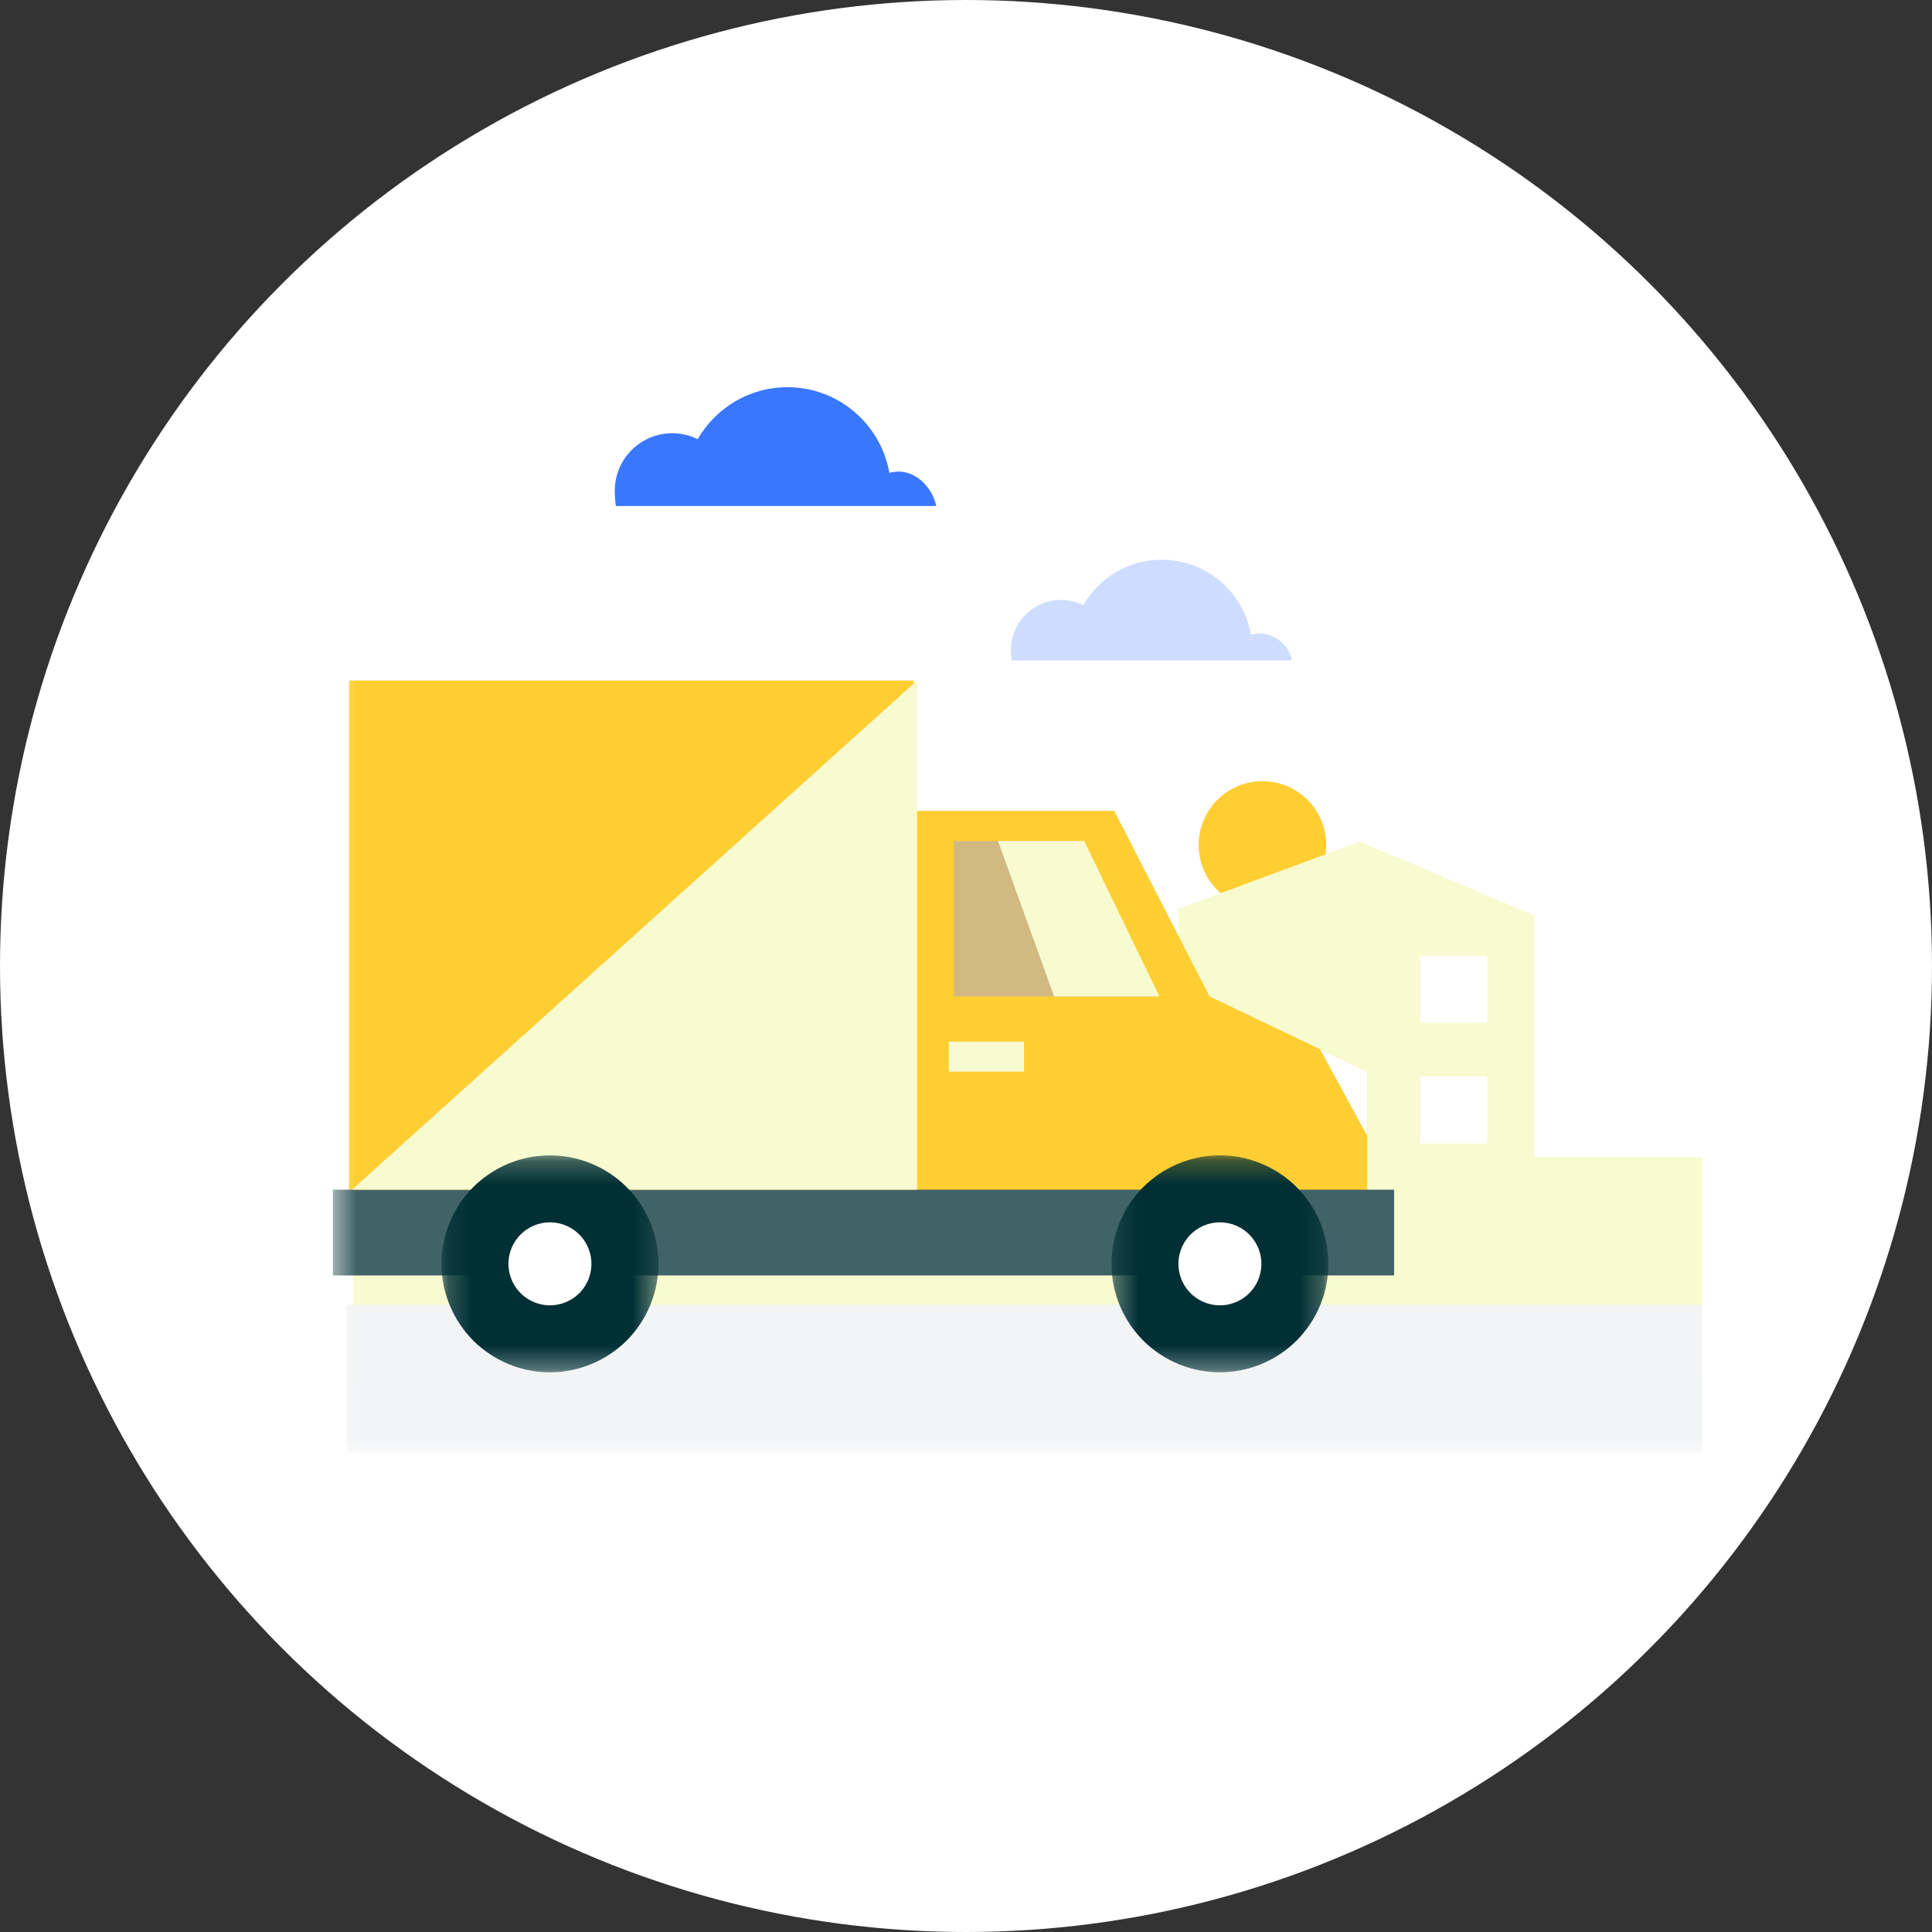
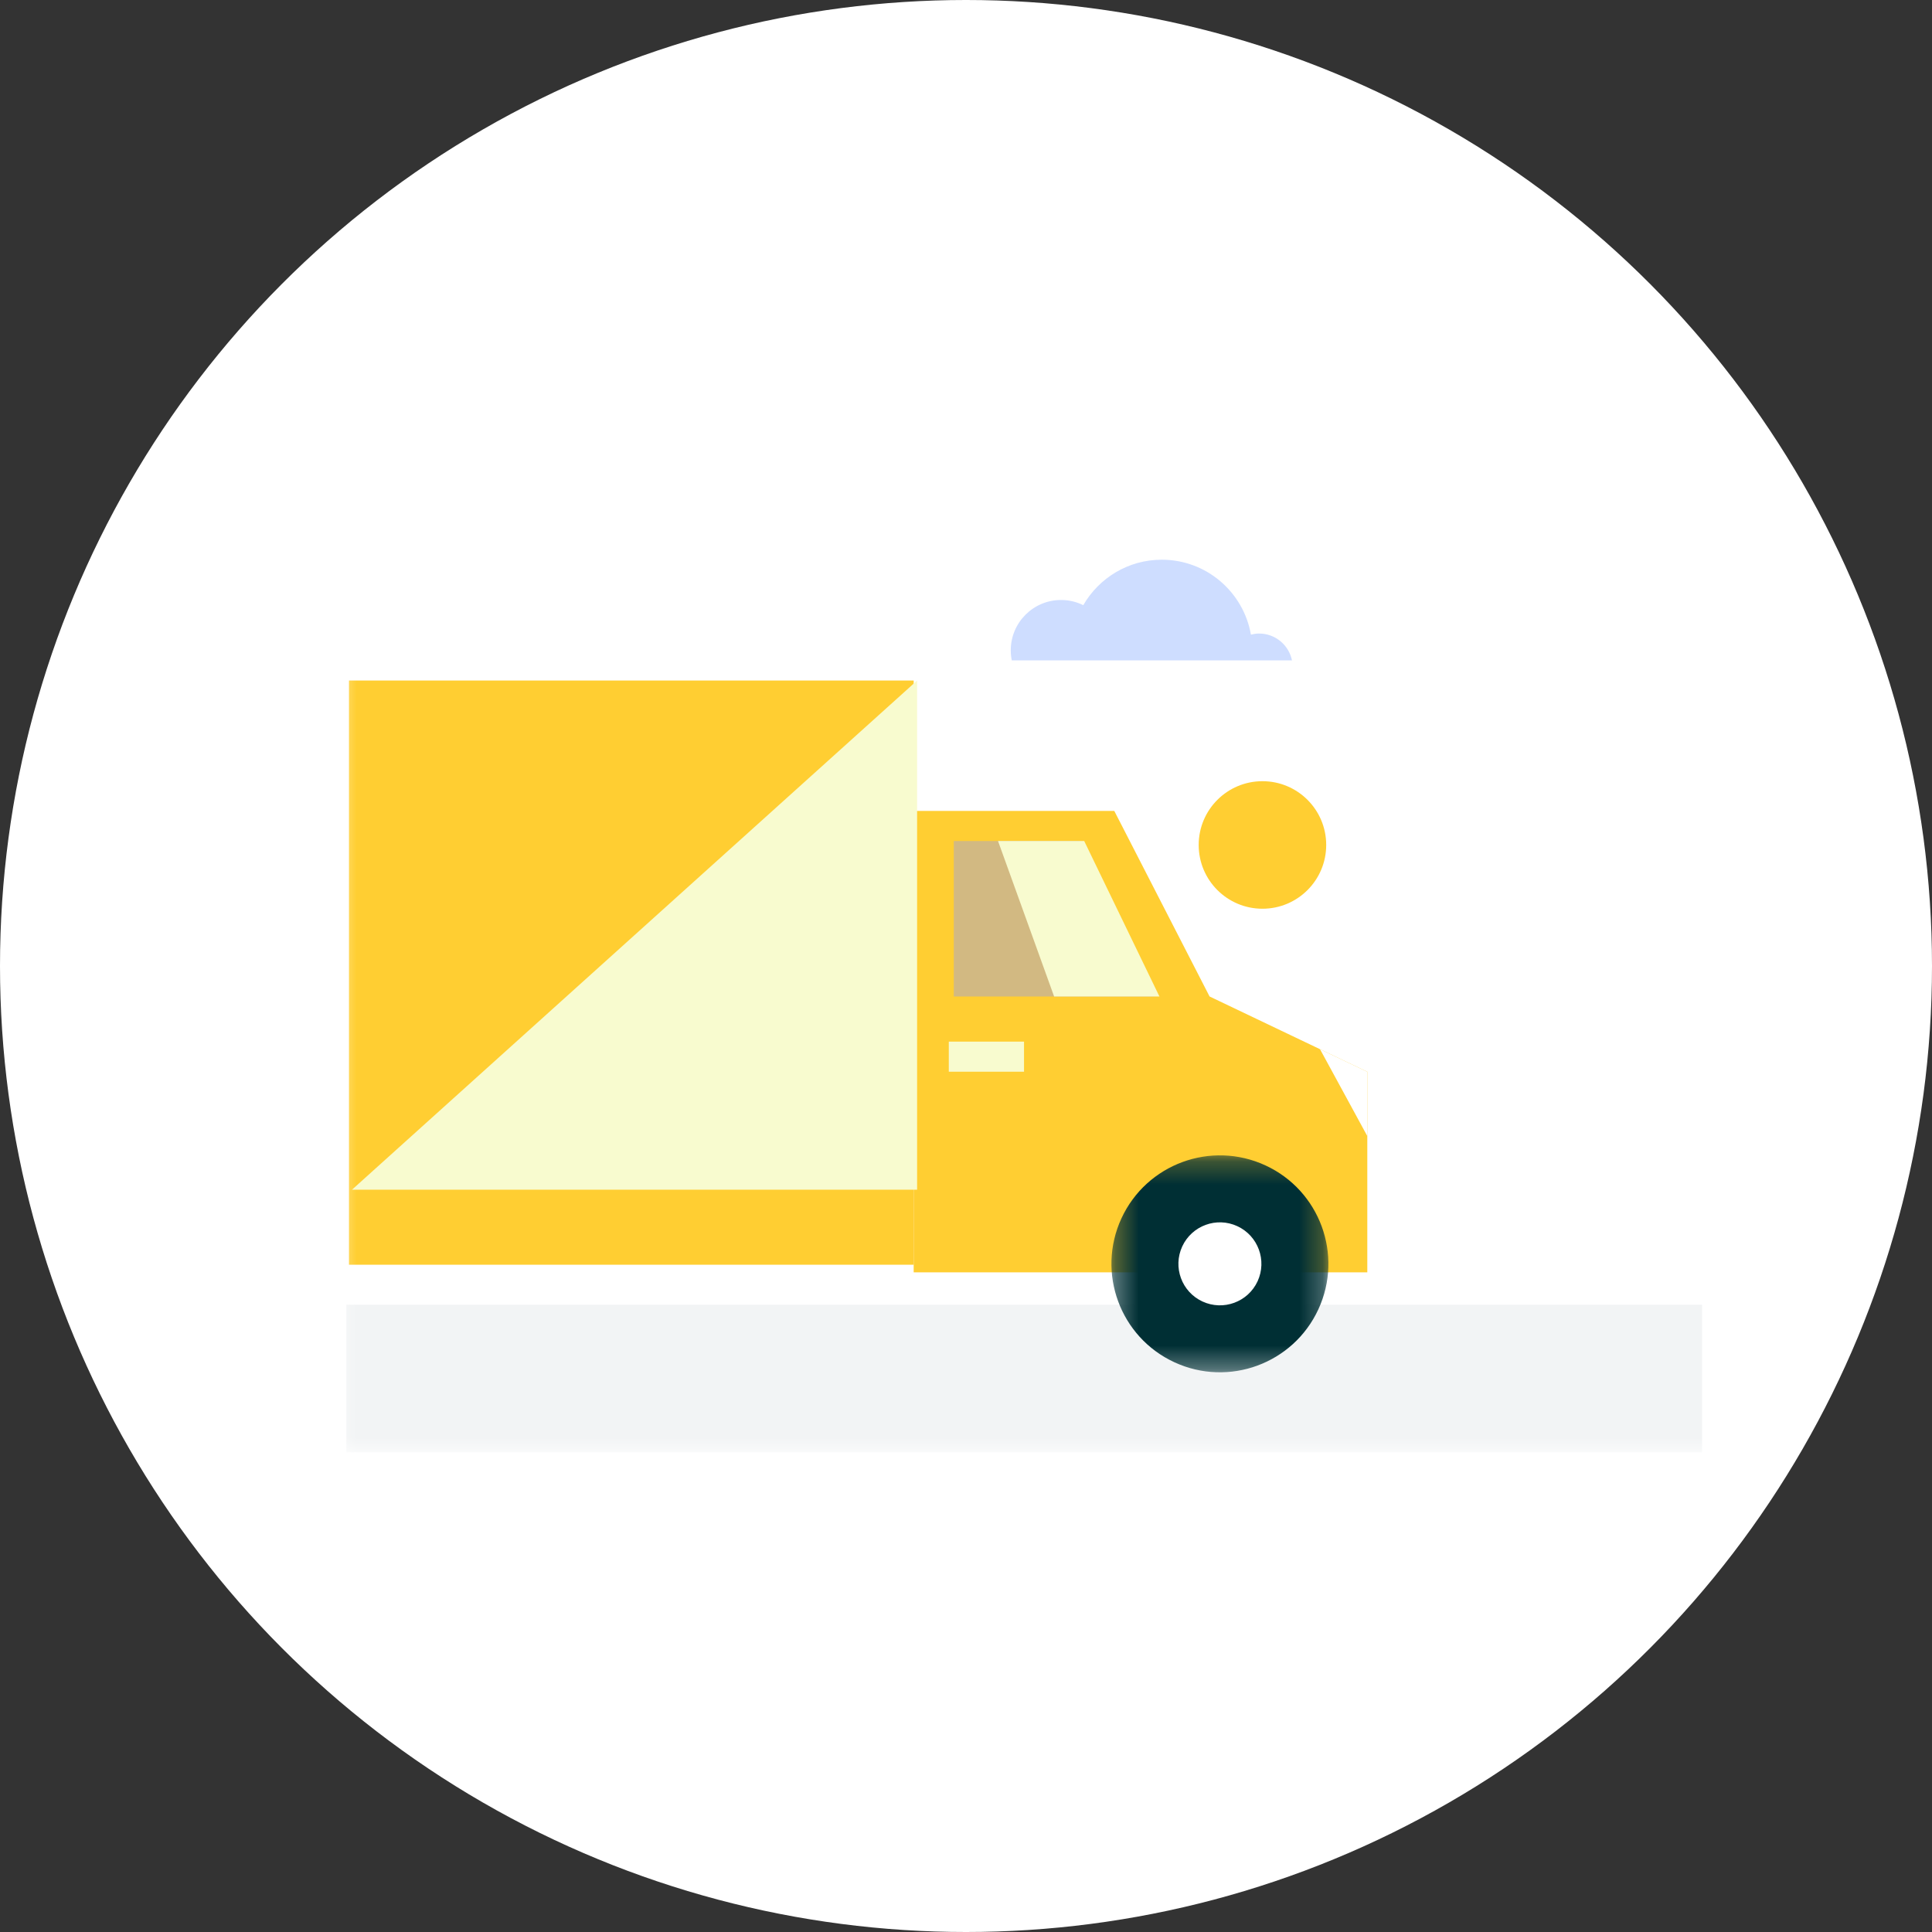
<svg xmlns="http://www.w3.org/2000/svg" width="84" height="84" viewBox="0 0 84 84" fill="none">
  <rect x="0" y="0" width="84" height="84" fill="#333333" stroke="none" />
  <circle cx="42" cy="42" r="42" fill="white" />
  <path fill-rule="evenodd" clip-rule="evenodd" d="M52.117 36.737C52.117 38.269 53.358 39.51 54.889 39.51C56.42 39.51 57.661 38.269 57.661 36.737C57.661 35.206 56.42 33.965 54.889 33.965C53.358 33.965 52.117 35.206 52.117 36.737Z" fill="#FFCE32" />
-   <path fill-rule="evenodd" clip-rule="evenodd" d="M74.003 50.307H66.708V39.801L59.121 36.592L51.242 39.51V50.233H15.349V59.936H74.003V50.307Z" fill="#F8FBCF" />
  <mask id="mask0_0_1" style="mask-type:luminance" maskUnits="userSpaceOnUse" x="14" y="16" width="62" height="48">
    <path fill-rule="evenodd" clip-rule="evenodd" d="M75.408 63.146H14.474V16.835H75.408V63.146Z" fill="white" />
  </mask>
  <g mask="url(#mask0_0_1)">
    <path fill-rule="evenodd" clip-rule="evenodd" d="M64.664 44.47H61.746V41.552H64.664V44.47Z" fill="white" />
    <path fill-rule="evenodd" clip-rule="evenodd" d="M64.664 49.723H61.746V46.805H64.664V49.723Z" fill="white" />
    <path fill-rule="evenodd" clip-rule="evenodd" d="M74.003 63.146H15.058V56.726H74.003V63.146Z" fill="#F2F4F5" />
    <path fill-rule="evenodd" clip-rule="evenodd" d="M39.726 54.988H15.173V29.588H39.726V54.988Z" fill="#FFCE32" />
    <path fill-rule="evenodd" clip-rule="evenodd" d="M39.725 55.318V35.257H48.447L52.59 43.325L59.448 46.599V55.318H39.725Z" fill="#FFCE32" />
-     <path fill-rule="evenodd" clip-rule="evenodd" d="M60.613 55.454H14.473V51.726H60.613V55.454Z" fill="#406367" />
    <path fill-rule="evenodd" clip-rule="evenodd" d="M50.192 43.325H41.469V36.565H46.921L50.192 43.325Z" fill="#D2B982" />
    <path fill-rule="evenodd" clip-rule="evenodd" d="M44.523 46.596H41.252V45.288H44.523V46.596Z" fill="#F8FBCF" />
    <path fill-rule="evenodd" clip-rule="evenodd" d="M43.392 36.565L45.831 43.325H50.41L47.139 36.565H43.392Z" fill="#F8FBCF" />
    <path fill-rule="evenodd" clip-rule="evenodd" d="M57.392 45.617L59.448 49.395V46.599L57.392 45.617Z" fill="white" />
    <path fill-rule="evenodd" clip-rule="evenodd" d="M39.874 29.588L15.305 51.725H39.874V29.588Z" fill="#F8FBCF" />
  </g>
  <mask id="mask1_0_1" style="mask-type:luminance" maskUnits="userSpaceOnUse" x="48" y="50" width="10" height="10">
    <path fill-rule="evenodd" clip-rule="evenodd" d="M57.757 50.233H48.324V59.666H57.757V50.233Z" fill="white" />
  </mask>
  <g mask="url(#mask1_0_1)">
    <path fill-rule="evenodd" clip-rule="evenodd" d="M55.019 50.669C57.383 51.762 58.413 54.564 57.32 56.928C56.227 59.292 53.424 60.322 51.061 59.229C48.697 58.136 47.667 55.334 48.759 52.97C49.853 50.606 52.655 49.576 55.019 50.669Z" fill="#002F34" />
  </g>
  <path fill-rule="evenodd" clip-rule="evenodd" d="M53.797 53.312C52.893 52.894 51.821 53.288 51.402 54.192C50.984 55.097 51.378 56.169 52.282 56.587C53.187 57.005 54.259 56.611 54.678 55.707C55.094 54.802 54.701 53.731 53.797 53.312Z" fill="white" />
  <mask id="mask2_0_1" style="mask-type:luminance" maskUnits="userSpaceOnUse" x="19" y="50" width="10" height="10">
    <path fill-rule="evenodd" clip-rule="evenodd" d="M28.628 50.233H19.195V59.666H28.628V50.233Z" fill="white" />
  </mask>
  <g mask="url(#mask2_0_1)">
-     <path fill-rule="evenodd" clip-rule="evenodd" d="M25.89 50.669C28.254 51.762 29.284 54.564 28.192 56.928C27.098 59.292 24.296 60.322 21.932 59.229C19.568 58.136 18.538 55.334 19.631 52.97C20.724 50.606 23.526 49.576 25.89 50.669Z" fill="#002F34" />
-   </g>
-   <path fill-rule="evenodd" clip-rule="evenodd" d="M24.669 53.312C23.764 52.894 22.692 53.288 22.273 54.192C21.855 55.097 22.249 56.169 23.154 56.587C24.058 57.005 25.131 56.611 25.549 55.707C25.966 54.802 25.572 53.731 24.669 53.312Z" fill="white" />
+     </g>
  <path fill-rule="evenodd" clip-rule="evenodd" d="M43.99 28.712C43.961 28.571 43.946 28.425 43.946 28.275C43.946 27.066 44.926 26.086 46.135 26.086C46.481 26.086 46.808 26.169 47.099 26.312C47.779 25.132 49.051 24.335 50.512 24.335C52.455 24.335 54.065 25.743 54.388 27.593C54.502 27.565 54.62 27.545 54.743 27.545C55.449 27.545 56.037 28.047 56.173 28.712H43.99Z" fill="#CEDDFF" />
-   <path fill-rule="evenodd" clip-rule="evenodd" d="M26.779 22.001C26.747 21.839 26.729 21.509 26.729 21.338C26.729 19.956 27.849 18.836 29.231 18.836C29.627 18.836 30.001 18.931 30.334 19.095C31.112 17.745 32.566 16.835 34.235 16.835C36.456 16.835 38.297 18.444 38.667 20.56C38.797 20.527 38.932 20.504 39.072 20.504C39.879 20.504 40.552 21.24 40.707 22.001H26.779Z" fill="#3A77FF" />
</svg>